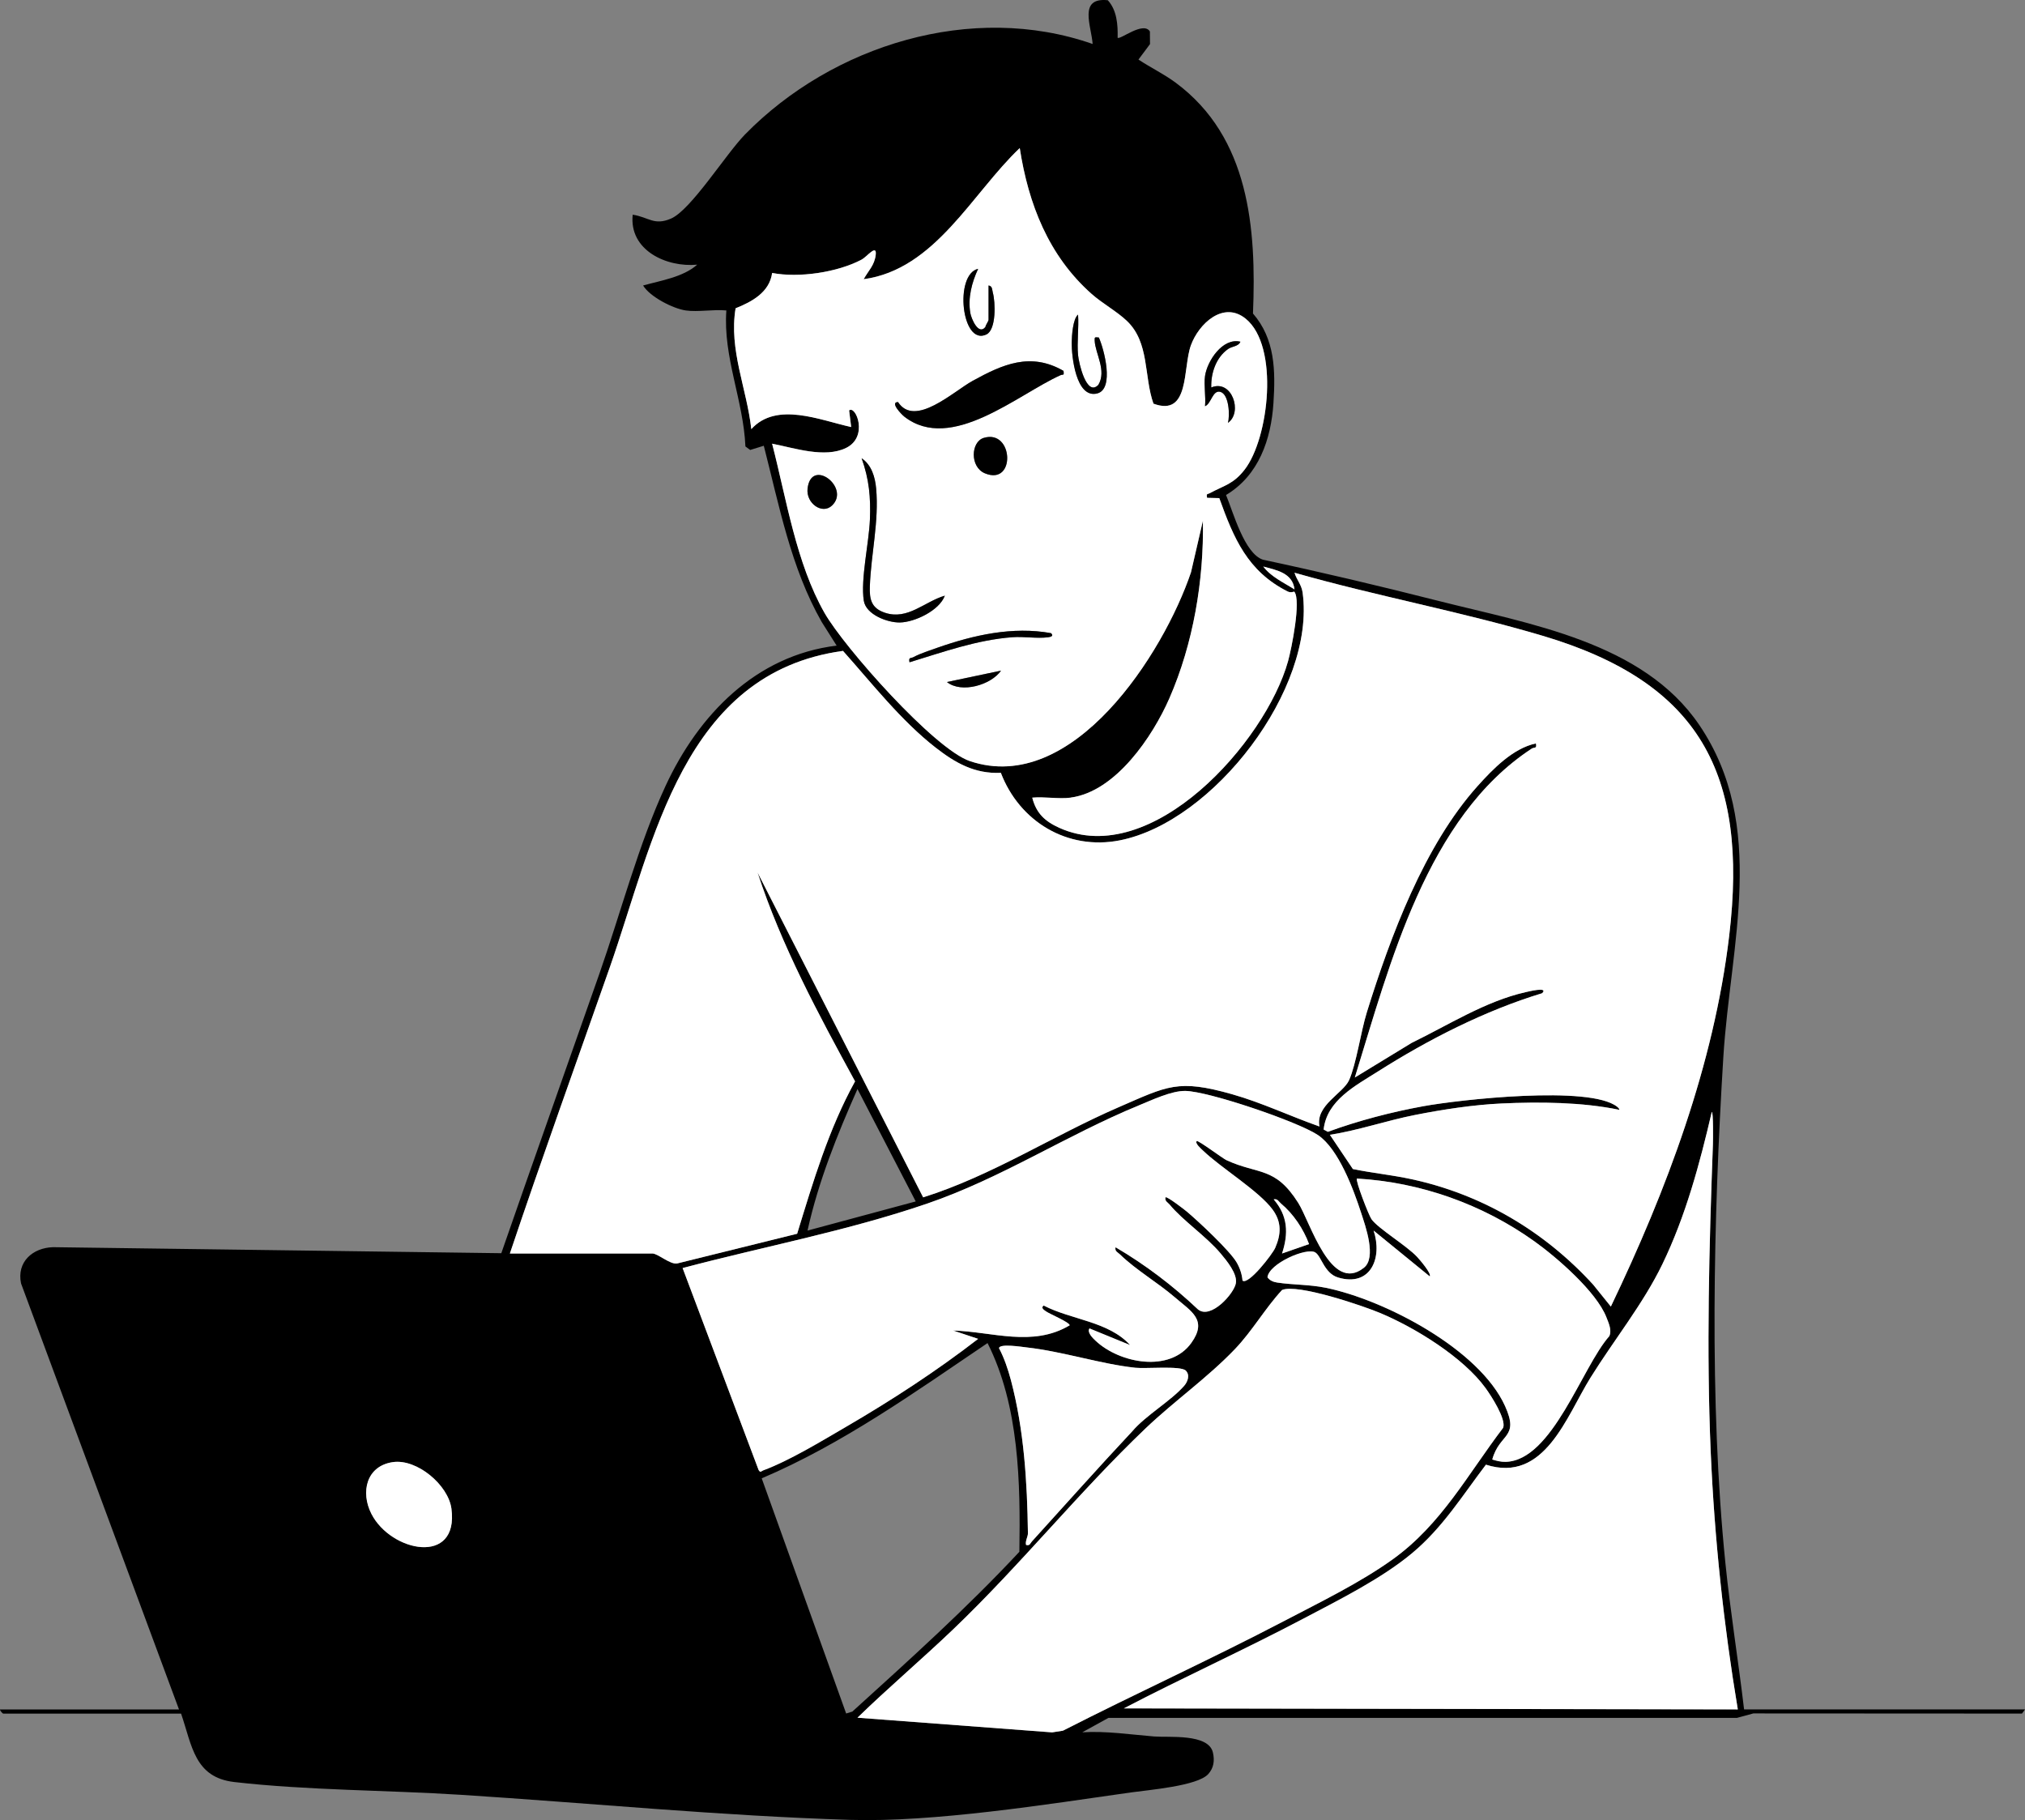
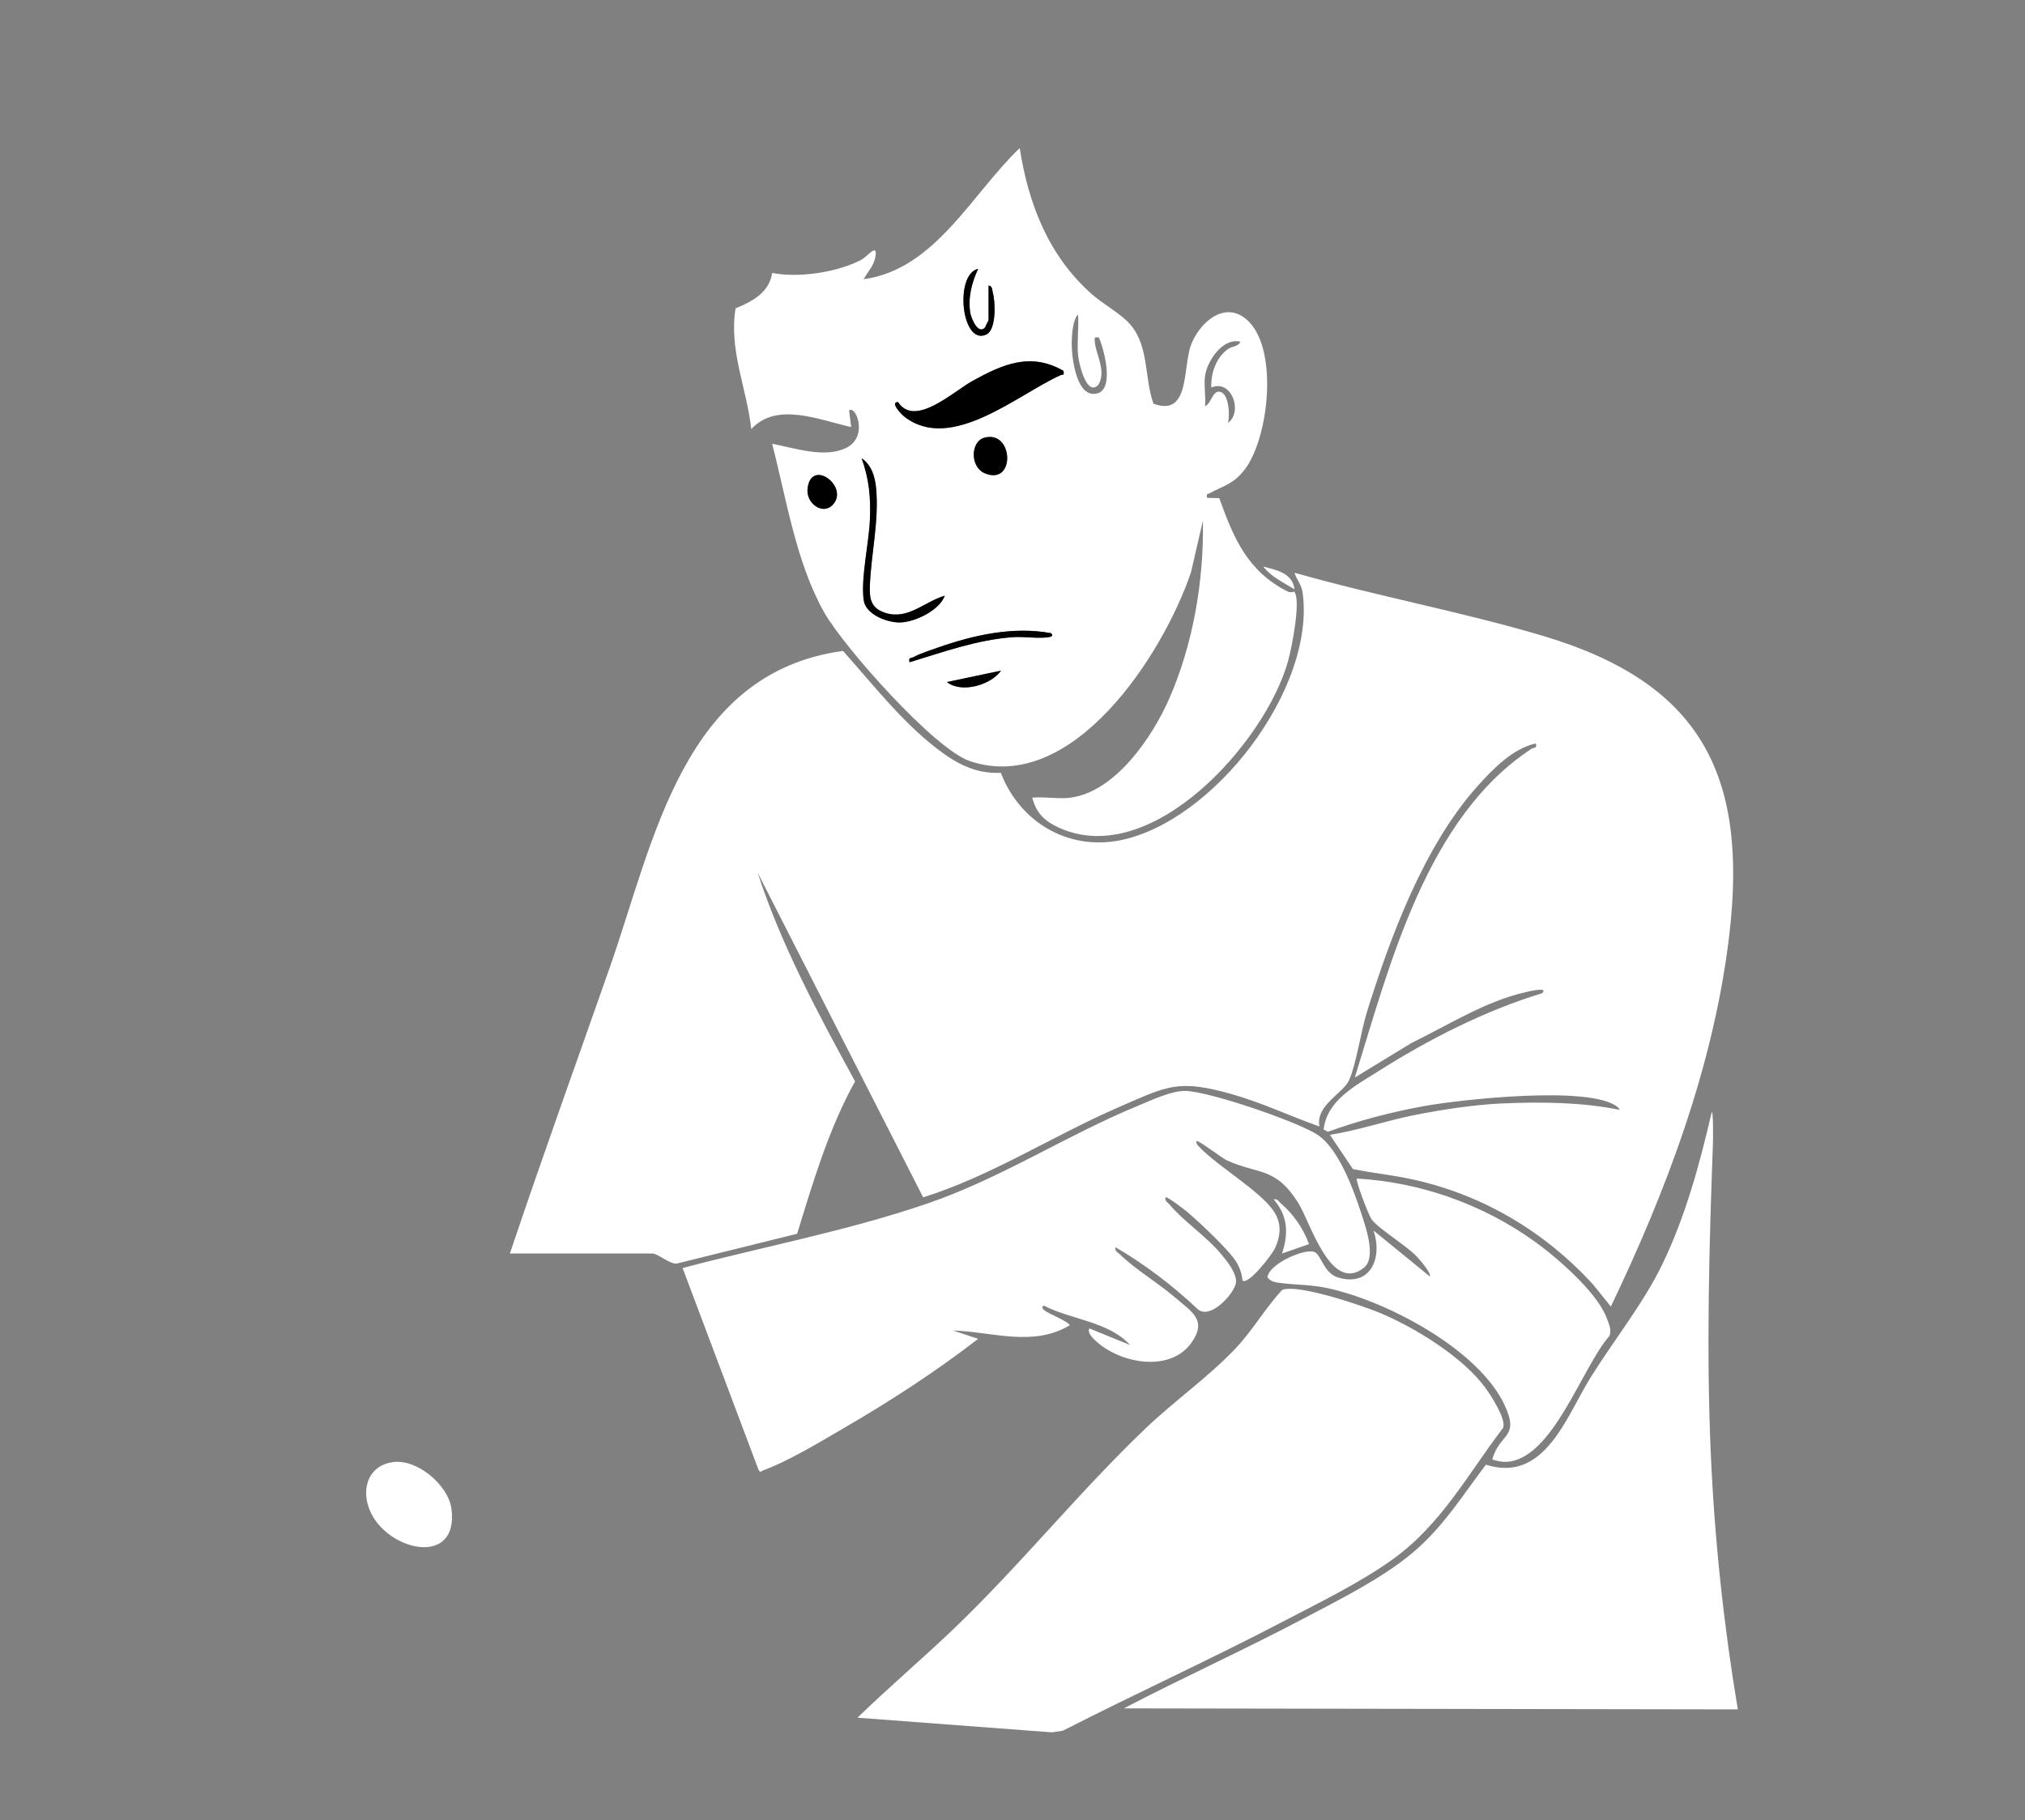
<svg xmlns="http://www.w3.org/2000/svg" id="Layer_2" viewBox="0 0 972.05 873.72">
  <rect x="0" y="0" width="972.05" height="873.72" fill="#808080" stroke="none" />
  <defs>
    <style>.cls-1{fill:#fff;}</style>
  </defs>
  <g id="Layer_1-2">
    <g id="yfF4yp.tif">
-       <path d="M329.18,149.03c-6.04-.86-17.17-6.51-20.48-11.98,8.61-2.41,19.2-4,25.97-10-14.76,1.4-32.77-6.91-30.96-23.99,7.76,1.2,10.24,5.37,18.37,1.88,9.61-4.13,26.3-30.94,35.53-40.38C399.58,21.66,466.54.86,524.49,21.11c-.57-8.56-7.04-22.49,7.29-21,4.37,4.8,4.86,11.74,4.71,18,1.12,1.19,12.28-8.08,15.49-3.01l.05,6.07-5.54,7.42c5.85,3.88,12.21,6.92,17.87,11.11,35.39,26.21,38.78,69.93,37.1,110.8,10.61,12.24,10.83,27.41,9.83,42.93-1.12,17.47-7.05,34.8-22.76,44.19,3.44,8.23,8.76,28.01,17.67,31.05,28.18,6.01,56.24,12.66,84.15,19.75,43.68,11.1,98.25,19.71,125.3,59.54,32.88,48.41,14.91,105.68,11.6,159.37-4.76,77.18-6.82,166.02.96,242.8,2.38,23.53,6.22,46.99,8.99,70.46h134.87l-1.48,2-128.96-.07-7.85,2.14h-301.71s-12.55,6.92-12.55,6.92c11.49-.71,23.02,1.07,34.47,2,7.02.57,26.15-1.51,28.24,7.72.88,3.86.42,7.38-2.24,10.33-5.16,5.73-28.62,7.61-37.14,8.82-40.42,5.75-94.77,14.39-134.78,13.16-62.14-1.91-124.71-8.05-186.79-12.02-35.46-2.27-73.68-2.11-108.76-6.13-19.2-2.2-20.3-17.43-25.6-32.85H1.5c-.17,0-1.57-1.35-1.5-2h85.92L10.11,616.12c-2.18-10.32,5.56-17.12,15.34-17.42l215.19,2.89c15.54-44.79,31.43-89.5,47.11-134.25,10.25-29.26,18.84-62.27,31.77-90.14,15.79-34.03,43.24-62.55,82.09-67.28l-7.16-11.32c-14.84-26.06-20.4-55.85-27.81-84.62l-6.53,2.02-2.29-1.68c-.96-22.16-10.79-42.95-9.15-65.29-6.09-.61-13.6.84-19.48,0ZM514,382.88c-5.64.76-12.66-.55-18.48,0,1.92,7.52,6.08,11.37,12.99,14.49,44.37,20.03,99-41.16,109.81-80.03,1.63-5.86,6.36-29.15,2.99-33.33-.1-.13-1.59.72-3.24-.12-19.23-9.72-25.8-25.42-32.77-44.79l-5.85-.14c-.42-2.27.11-1.6,1.27-2.23,6.91-3.75,11.24-4.25,16.71-11.26,11.72-15.03,16.78-59.32.54-72.5-10.75-8.72-22.54,2.46-26.29,12.76-3.98,10.92-.41,34.52-17.98,28.03-4.69-13.28-1.81-29.29-12.75-39.72-4.87-4.64-11.76-8.36-16.98-13-20.61-18.28-30.32-43.16-34.45-69.98-22.92,21.76-40.6,58.28-74.92,62.95,2.27-4.13,5.21-6.66,5.78-11.71.61-5.39-4.25.97-6.72,2.28-11.7,6.2-30.21,8.9-43,6.43-1.25,9.26-9.65,13.81-17.54,16.96-3.31,19.99,5.39,38.5,7.54,58,12.12-13.38,32.96-4.28,47.94-1l-.99-7.98c3.2-2.6,9.44,12.68-1.45,18.02-10.28,5.04-24.88,0-35.51-2.04,6.86,26.43,11.51,57.32,25.17,81.25,9.44,16.55,52.67,65.36,69.77,71.12,49.4,16.65,92.98-51.69,106.13-90.65l5.72-24.74c.52,28.56-4.62,59.04-16.11,85.29-7.99,18.26-25.72,44.71-47.31,47.61ZM621.39,282.94c-.88-7.88-8.56-9.24-14.98-10.98,3.65,4.93,9.88,7.73,14.98,10.98ZM244.76,601.73h68.43c2.53,0,8.37,5.27,11.74,4.81l57.71-14.29c7.66-24.95,15.12-50.22,27.8-73.15-17.64-32.3-35.36-65.18-46.8-100.25l79.49,155.93c32.96-10.37,62.12-29.5,93.66-43.19,23.68-10.28,28.59-13.69,54.62-6.32,14.36,4.07,27.92,10.56,41.96,15.49-2.02-10.12,11.38-15.89,14.22-22.25,3.46-7.75,5.64-23.29,8.49-32.48,11.29-36.38,27.56-80.13,53.19-108.69,7.34-8.18,17.01-18.14,27.99-20.46.59,2.71-.81,1.7-1.98,2.47-50.41,32.99-68.1,103.53-84.94,157.91l27.31-16.65c17.51-8.51,35.41-19.98,54.61-24.32.91-.21,11.33-2.84,8,.5-27.44,8.33-54.67,22.24-78.84,37.57-10.71,6.8-24.5,13.83-26.05,27.86l2.03,1.1c14.57-5.34,30.42-9.47,45.71-12.27,17.66-3.23,80-10.14,93.12.21.47.37,1.34,1.24,1,1.49-17.76-3.69-38.1-3.87-56.49-3.03-13.52.62-28.16,2.88-41.45,5.5-13.74,2.7-27.18,7.4-40.92,9.54l11.04,16.43c9.34,1.92,18.78,2.84,28.11,4.86,34.04,7.35,63.87,25.07,87.24,50.64l8.48,10.52c26.74-55.8,49.44-116.02,56.81-178.02,9.26-77.92-14.24-121.62-89.57-143.99-39.16-11.63-79.79-19.07-119.09-30.26,1.05,3.49,3.36,5.63,3.9,9.58,6.29,46.22-42.8,110.03-87.77,118.89-25.16,4.95-48.16-9.04-57.1-32.42-12.56.57-21.85-4.74-31.34-12.13-16.53-12.87-30.55-30.83-44.43-46.4-76.88,10.56-90.64,91.16-111.93,151.88-16.05,45.77-32.54,91.41-47.97,137.39ZM439.57,576.74l-27.96-53.95c-9.76,21.99-18.75,44.34-23.98,67.94l51.94-13.99ZM574.45,547.77c.58-.62,12.5,8.35,14.3,9.17,15.33,7.07,23.34,2.9,34.45,20.5,5.81,9.21,15.62,43.77,31.53,31.14,6.16-4.89.76-19.91-1.34-26.36-3.65-11.23-10.79-30.61-20.66-37.29-9.49-6.43-52.64-21.12-63.78-21.23-6.65-.07-15.89,4.33-22.15,6.9-34.77,14.28-65.83,34.9-101.69,47.18-38.33,13.13-78.33,20.59-117.42,30.95l36.48,96.95c.96,1.5,1.18.55,2.14.2,12.75-4.73,28.03-14.07,39.98-21.03,21.78-12.68,43.46-26.81,63.26-42.13l-11.98-4c18.81.55,38.16,8.09,55.92-2.51-.06-1.47-9.64-5.45-11.31-6.65-.93-.67-2.79-1.72-1.16-2.84,13.17,6.86,31.15,7.58,41.47,18.97l-19.49-7.98c-1.35,1.91,1.75,4.81,3.01,5.99,11.48,10.72,35.54,15.43,45.89.94,7.86-11.02.05-15.01-7.95-21.89-8.37-7.2-18.42-12.92-26.36-20.61-1.07-1.03-2.54-1.44-2.08-3.4,14.29,8.39,27.55,18.45,39.58,29.85,6.12,4.95,17.35-7.62,18.18-12.61.76-4.58-4.44-10.83-7.31-14.25-7-8.34-18.02-15.65-24.49-23.47-.93-1.13-2.42-1.61-1.99-3.49.65-.67,9.37,6.1,10.45,7.02,5.64,4.8,20.35,18.51,23.72,24.25,1.49,2.55,2.58,5.74,2.8,8.7,2.77,2.34,14.38-12.64,15.72-15.75,2.85-6.58,3.07-12.35-1.22-18.26-6.55-9-24.78-20.03-33.51-28.44-.81-.78-3.98-3.46-2.97-4.51ZM834.2,820.58c-6.81-40.67-11.21-82.08-13-123.4-2.11-48.77-.76-99.07,1.05-147.87.07-1.77.24-15.54-.54-15.54-5.81,24.93-12.57,50.07-23.76,73.18-9.19,18.97-23.26,36.38-34.49,54.44-11.55,18.57-21.99,50.73-50.17,41.73-11.2,14.68-21.18,30.6-35.46,42.5s-35.17,22.44-52.4,31.53c-28.3,14.93-57.59,28.16-85.95,42.95l294.73.49ZM716.33,700.63c2.13.65,4.18,1.19,6.46,1.12,22.43-.63,36.55-45.5,49.72-60.35,1.31-2.85-.32-6.29-1.4-9.06-4.75-12.21-23.77-28.73-34.52-36.42-24.88-17.79-54.62-28.4-85.23-30.16-.85.81,5.64,17.58,6.98,19.49,3.18,4.52,16.73,12.6,21.88,18.08,1.22,1.3,7.12,8.15,6.09,9.39l-26.95-21.99c4.38,13.02-1.36,27.21-17.04,22.53-6.63-1.98-8.03-10.25-10.95-12.04-4.16-2.56-22.26,5.35-22.95,11.93,1.05,1.51,2.77,2.24,4.54,2.51,7.62,1.17,15.55.91,23.45,2.53,28.3,5.79,73.73,29.48,86.07,56.81,6.98,15.47-2.66,12.87-6.15,25.63ZM615.41,601.73l12.98-4.52c-2.73-7.31-7.49-14.44-13.48-19.47-1.12-.94-1.62-2.42-3.5-1.99,6.81,7.91,7.19,16.31,4.01,25.97ZM411.6,824.58l93.46,7.04,5.17-.81c35.17-17.96,71.2-34.35,106.19-52.66,17.14-8.97,36.63-18.45,52.24-29.69,23.29-16.77,35.89-40.7,52.89-63.05,1.55-4.14-5.83-15.47-8.42-19.04-10.75-14.84-33.91-29.11-50.79-36.13-8.45-3.52-39.56-14.1-46.92-10.98-8.2,8.89-14.23,19.6-22.6,28.35-13.09,13.7-29.16,24.97-42.88,38.05-31.88,30.39-60.02,65.54-92.37,96.48-15.06,14.4-31.03,27.92-45.97,42.45ZM365.64,709.67l40.54,112.89,2.97-.93c27.4-24.87,54.91-49.61,80.17-76.7.53-33.28-.06-70.01-15.27-100.2-34.8,23.53-69.57,48.41-108.41,64.94ZM569.2,657.94c-2.44-2.41-19.27-.83-24.12-1.35-16.67-1.78-34.83-7.81-52.18-9.76-2.28-.26-13.18-2-13.34.37,2.46,4.61,4.35,10.24,5.69,15.28,6.31,23.81,7.85,49.07,8.18,73.57.02,1.66-1.38,3.66-.9,5.59,1.92.47,1.92-.71,2.81-1.68,16.02-17.63,31.83-35.42,48.11-52.81,6.61-7.79,18.62-14.59,25.01-21.94,1.67-1.92,2.87-5.17.74-7.27ZM188.58,701.88c-12.76,1.85-15.59,14.46-10.3,24.83,9.4,18.4,42.08,25.01,38.42-2.47-1.51-11.39-16.54-24.04-28.12-22.36Z" />
      <path class="cls-1" d="M244.76,601.73c15.43-45.98,31.93-91.62,47.97-137.39,21.29-60.72,35.05-141.31,111.93-151.88,13.88,15.57,27.9,33.53,44.43,46.4,9.49,7.39,18.77,12.7,31.34,12.13,8.94,23.38,31.94,37.37,57.1,32.42,44.97-8.85,94.07-72.67,87.77-118.89-.54-3.95-2.85-6.09-3.9-9.58,39.3,11.2,79.93,18.64,119.09,30.26,75.33,22.37,98.83,66.07,89.57,143.99-7.37,62-30.07,122.22-56.81,178.02l-8.48-10.52c-23.37-25.57-53.2-43.29-87.24-50.64-9.33-2.02-18.78-2.94-28.11-4.86l-11.04-16.43c13.74-2.14,27.19-6.84,40.92-9.54,13.29-2.62,27.94-4.88,41.45-5.5,18.39-.84,38.72-.66,56.49,3.03.35-.25-.53-1.12-1-1.49-13.11-10.34-75.46-3.43-93.12-.21-15.29,2.79-31.14,6.93-45.71,12.27l-2.03-1.1c1.55-14.04,15.34-21.06,26.05-27.86,24.17-15.34,51.39-29.24,78.84-37.57,3.33-3.34-7.09-.7-8-.5-19.2,4.34-37.09,15.81-54.61,24.32l-27.31,16.65c16.84-54.38,34.53-124.92,84.94-157.91,1.17-.77,2.57.24,1.98-2.47-10.98,2.31-20.66,12.28-27.99,20.46-25.63,28.56-41.9,72.31-53.19,108.69-2.85,9.19-5.03,24.73-8.49,32.48-2.84,6.36-16.25,12.14-14.22,22.25-14.03-4.93-27.59-11.42-41.96-15.49-26.03-7.37-30.94-3.96-54.62,6.32-31.54,13.69-60.7,32.82-93.66,43.19l-79.49-155.93c11.43,35.07,29.16,67.94,46.8,100.25-12.68,22.92-20.14,48.2-27.8,73.15l-57.71,14.29c-3.37.46-9.21-4.81-11.74-4.81h-68.43Z" />
      <path class="cls-1" d="M514,382.88c21.59-2.9,39.32-29.35,47.31-47.61,11.49-26.26,16.63-56.73,16.11-85.29l-5.72,24.74c-13.15,38.96-56.73,107.3-106.13,90.65-17.09-5.76-60.32-54.57-69.77-71.12-13.65-23.92-18.3-54.82-25.17-81.25,10.63,2.05,25.23,7.08,35.51,2.04,10.9-5.34,4.66-20.63,1.45-18.02l.99,7.98c-14.97-3.28-35.81-12.38-47.94,1-2.16-19.51-10.85-38.01-7.54-58,7.88-3.14,16.28-7.7,17.54-16.96,12.79,2.46,31.31-.23,43-6.43,2.47-1.31,7.33-7.67,6.72-2.28-.57,5.04-3.51,7.57-5.78,11.71,34.31-4.67,52-41.19,74.92-62.95,4.13,26.82,13.84,51.7,34.45,69.98,5.22,4.64,12.11,8.35,16.98,13,10.94,10.43,8.06,26.43,12.75,39.72,17.57,6.49,14-17.11,17.98-28.03,3.75-10.3,15.54-21.48,26.29-12.76,16.24,13.17,11.18,57.47-.54,72.5-5.46,7.01-9.8,7.51-16.71,11.26-1.17.63-1.69-.04-1.27,2.23l5.85.14c6.97,19.36,13.54,35.06,32.77,44.79,1.65.83,3.14,0,3.24.12,3.37,4.18-1.36,27.47-2.99,33.33-10.81,38.87-65.44,100.06-109.81,80.03-6.91-3.12-11.06-6.97-12.99-14.49,5.82-.55,12.84.76,18.48,0ZM474.54,137.04v16.49c0,.63-1.38,2.46-1.53,3.46-3.36,4.17-6.78-4.15-7.22-6.7-1.25-7.3.72-14.74,3.75-21.24-11.55,2.59-8.01,37.35,4.01,31.48,4.74-2.32,4.31-15.52,3.04-20.04-.38-1.37-.11-3.11-2.04-3.45ZM517.5,170.51c-.59-6.21.43-13.18,0-19.49-2.51,2.03-3,10.12-3.05,13.44-.1,6.43,2.03,27.12,12.31,24.38,8.27-2.21,3.21-21.32.71-26.83-1.8-.09-2.1-.49-2,1.5.3,6.3,5.85,14.34,1.77,21.23-5.73,5.95-9.41-10.65-9.74-14.24ZM578.44,180.51c-.62,4.4.45,9.94,0,14.49,3.01-1.16,3.61-7.88,7.33-6.89,4.23,1.12,4.67,11.36,3.67,14.89,7.25-5.06,1.91-21.1-8-16.99-.24-6.85,2.28-14.37,8.03-18.44,1.98-1.41,4.97-1.16,5.95-3.53-8.54-2.07-15.96,9.28-16.98,16.48ZM510.5,178.02c-15.79-9.1-29.15-3.17-43.63,4.81-9.27,5.11-27.71,22.57-35.8,10.17-4.07.04,1.74,5.99,3.01,6.98,22.51,17.56,54.46-10.67,75.02-19.89,1.18-.53,1.8.46,1.4-2.08ZM472.25,210.2c-6.28,1.89-6.75,14.01.55,17.02,14.92,6.15,13.74-21.32-.55-17.02ZM453.55,285.94c-9.76,2.84-17.76,11.84-28.7,8.22-6.68-2.21-7.53-6.54-7.3-12.77.58-15.56,4.44-31.19,3.02-46.91-.49-5.45-2.17-11.27-6.97-14.51,3.62,10.1,4.4,18.75,3.98,29.47-.44,11.16-4.54,28.65-2.93,38.93,1.05,6.67,11.38,10.55,17.32,10.44,7.12-.13,18.95-5.73,21.58-12.88ZM399.36,242.7c9.08-8.56-9.99-23.31-11.71-8.13-.79,7.02,7,12.57,11.71,8.13ZM504.51,303.94c-18.38-3.34-37.11.9-54.47,6.97-3.43,1.2-8.46,2.85-11.52,4.51-1.39.76-2.46-.09-1.95,2.5,16.13-4.92,32.41-10.77,49.4-12.03,5.41-.4,11.81.71,17.04.04,1.38-.18,2.96-.59,1.48-1.99ZM480.53,321.93l-25.97,5.48c6.95,5.58,21.16,1.42,25.97-5.48Z" />
      <path class="cls-1" d="M411.6,824.58c14.94-14.53,30.9-28.04,45.97-42.45,32.35-30.93,60.48-66.08,92.37-96.48,13.72-13.08,29.79-24.35,42.88-38.05,8.37-8.76,14.4-19.47,22.6-28.35,7.36-3.12,38.48,7.47,46.92,10.98,16.88,7.03,40.04,21.29,50.79,36.13,2.59,3.57,9.97,14.9,8.42,19.04-17.01,22.35-29.6,46.28-52.89,63.05-15.61,11.24-35.1,20.72-52.24,29.69-34.99,18.31-71.02,34.7-106.19,52.66l-5.17.81-93.46-7.04Z" />
      <path class="cls-1" d="M834.2,820.58l-294.73-.49c28.36-14.79,57.65-28.02,85.95-42.95,17.23-9.09,37.48-19.1,52.4-31.53s24.26-27.82,35.46-42.5c28.18,9,38.61-23.16,50.17-41.73,11.23-18.06,25.3-35.46,34.49-54.44,11.2-23.11,17.96-48.24,23.76-73.18.78,0,.61,13.78.54,15.54-1.81,48.8-3.16,99.1-1.05,147.87,1.79,41.31,6.2,82.72,13,123.4Z" />
      <path class="cls-1" d="M574.45,547.77c-1,1.05,2.16,3.73,2.97,4.51,8.73,8.42,26.96,19.44,33.51,28.44,4.29,5.9,4.06,11.68,1.22,18.26-1.34,3.11-12.95,18.09-15.72,15.75-.22-2.97-1.31-6.16-2.8-8.7-3.36-5.74-18.07-19.45-23.72-24.25-1.08-.92-9.8-7.69-10.45-7.02-.43,1.88,1.06,2.37,1.99,3.49,6.47,7.82,17.49,15.13,24.49,23.47,2.87,3.42,8.07,9.67,7.31,14.25-.83,4.99-12.06,17.57-18.18,12.61-12.03-11.39-25.28-21.46-39.58-29.85-.46,1.96,1.01,2.37,2.08,3.4,7.93,7.68,17.99,13.41,26.36,20.61,8,6.88,15.82,10.88,7.95,21.89-10.35,14.5-34.41,9.79-45.89-.94-1.26-1.17-4.35-4.08-3.01-5.99l19.49,7.98c-10.31-11.39-28.29-12.11-41.47-18.97-1.63,1.12.23,2.17,1.16,2.84,1.68,1.2,11.25,5.18,11.31,6.65-17.77,10.6-37.11,3.06-55.92,2.51l11.98,4c-19.8,15.32-41.49,29.45-63.26,42.13-11.95,6.96-27.23,16.29-39.98,21.03-.96.36-1.18,1.3-2.14-.2l-36.48-96.95c39.1-10.36,79.1-17.82,117.42-30.95,35.85-12.28,66.91-32.9,101.69-47.18,6.25-2.57,15.5-6.97,22.15-6.9,11.14.11,54.28,14.8,63.78,21.23,9.87,6.69,17.02,26.06,20.66,37.29,2.1,6.45,7.5,21.47,1.34,26.36-15.9,12.63-25.71-21.93-31.53-31.14-11.11-17.6-19.12-13.43-34.45-20.5-1.8-.83-13.71-9.79-14.3-9.17Z" />
      <path class="cls-1" d="M716.33,700.63c3.49-12.76,13.13-10.16,6.15-25.63-12.34-27.33-57.77-51.02-86.07-56.81-7.9-1.62-15.83-1.35-23.45-2.53-1.76-.27-3.49-1-4.54-2.51.7-6.58,18.8-14.49,22.95-11.93,2.92,1.8,4.32,10.06,10.95,12.04,15.68,4.68,21.42-9.51,17.04-22.53l26.95,21.99c1.03-1.24-4.87-8.09-6.09-9.39-5.15-5.49-18.71-13.57-21.88-18.08-1.34-1.91-7.83-18.68-6.98-19.49,30.61,1.76,60.35,12.37,85.23,30.16,10.76,7.69,29.77,24.21,34.52,36.42,1.08,2.78,2.71,6.22,1.4,9.06-13.17,14.85-27.29,59.72-49.72,60.35-2.29.06-4.33-.47-6.46-1.12Z" />
-       <path class="cls-1" d="M569.2,657.94c2.13,2.1.93,5.36-.74,7.27-6.4,7.35-18.41,14.15-25.01,21.94-16.28,17.38-32.1,35.18-48.11,52.81-.88.97-.89,2.15-2.81,1.68-.48-1.93.92-3.93.9-5.59-.33-24.5-1.87-49.76-8.18-73.57-1.34-5.05-3.23-10.67-5.69-15.28.16-2.37,11.06-.62,13.34-.37,17.35,1.95,35.51,7.99,52.18,9.76,4.85.52,21.68-1.07,24.12,1.35Z" />
      <path class="cls-1" d="M188.58,701.88c11.59-1.68,26.61,10.97,28.12,22.36,3.65,27.48-29.02,20.87-38.42,2.47-5.29-10.36-2.46-22.98,10.3-24.83Z" />
      <path class="cls-1" d="M615.41,601.73c3.18-9.66,2.81-18.06-4.01-25.97,1.87-.44,2.38,1.05,3.5,1.99,5.99,5.02,10.76,12.15,13.48,19.47l-12.98,4.52Z" />
      <path class="cls-1" d="M621.39,282.94c-5.1-3.26-11.32-6.05-14.98-10.98,6.42,1.74,14.09,3.1,14.98,10.98Z" />
      <path d="M510.5,178.02c.4,2.54-.21,1.55-1.4,2.08-20.57,9.21-52.52,37.45-75.02,19.89-1.27-.99-7.08-6.95-3.01-6.98,8.09,12.4,26.53-5.06,35.8-10.17,14.48-7.98,27.84-13.91,43.63-4.81Z" />
      <path d="M453.55,285.94c-2.62,7.15-14.45,12.75-21.58,12.88-5.95.11-16.28-3.77-17.32-10.44-1.61-10.28,2.49-27.77,2.93-38.93.42-10.72-.36-19.37-3.98-29.47,4.8,3.24,6.47,9.06,6.97,14.51,1.43,15.72-2.44,31.34-3.02,46.91-.23,6.23.62,10.56,7.3,12.77,10.94,3.62,18.93-5.38,28.7-8.22Z" />
-       <path d="M472.25,210.2c14.29-4.3,15.46,23.17.55,17.02-7.29-3.01-6.83-15.13-.55-17.02Z" />
+       <path d="M472.25,210.2c14.29-4.3,15.46,23.17.55,17.02-7.29-3.01-6.83-15.13-.55-17.02" />
      <path d="M504.51,303.94c1.48,1.4-.1,1.81-1.48,1.99-5.23.67-11.64-.45-17.04-.04-16.99,1.26-33.27,7.11-49.4,12.03-.52-2.59.55-1.75,1.95-2.5,3.05-1.66,8.08-3.31,11.52-4.51,17.36-6.07,36.09-10.31,54.47-6.97Z" />
-       <path d="M517.5,170.51c.34,3.58,4.02,20.19,9.74,14.24,4.07-6.89-1.48-14.94-1.77-21.23-.09-1.99.2-1.58,2-1.5,2.5,5.51,7.55,24.62-.71,26.83-10.28,2.75-12.4-17.95-12.31-24.38.05-3.32.54-11.41,3.05-13.44.43,6.3-.59,13.27,0,19.49Z" />
      <path d="M399.36,242.7c-4.71,4.44-12.5-1.11-11.71-8.13,1.71-15.18,20.78-.43,11.71,8.13Z" />
-       <path d="M578.44,180.51c1.02-7.2,8.44-18.55,16.98-16.48-.98,2.37-3.97,2.12-5.95,3.53-5.75,4.07-8.27,11.6-8.03,18.44,9.91-4.11,15.24,11.93,8,16.99,1-3.53.55-13.77-3.67-14.89-3.72-.99-4.31,5.73-7.33,6.89.45-4.56-.62-10.09,0-14.49Z" />
      <path d="M474.54,137.04c1.93.34,1.66,2.08,2.04,3.45,1.27,4.52,1.71,17.72-3.04,20.04-12.01,5.87-15.56-28.89-4.01-31.48-3.03,6.51-5,13.94-3.75,21.24.44,2.55,3.86,10.87,7.22,6.7.15-1,1.53-2.84,1.53-3.46v-16.49Z" />
      <path d="M480.53,321.93c-4.81,6.9-19.02,11.06-25.97,5.48l25.97-5.48Z" />
    </g>
  </g>
</svg>